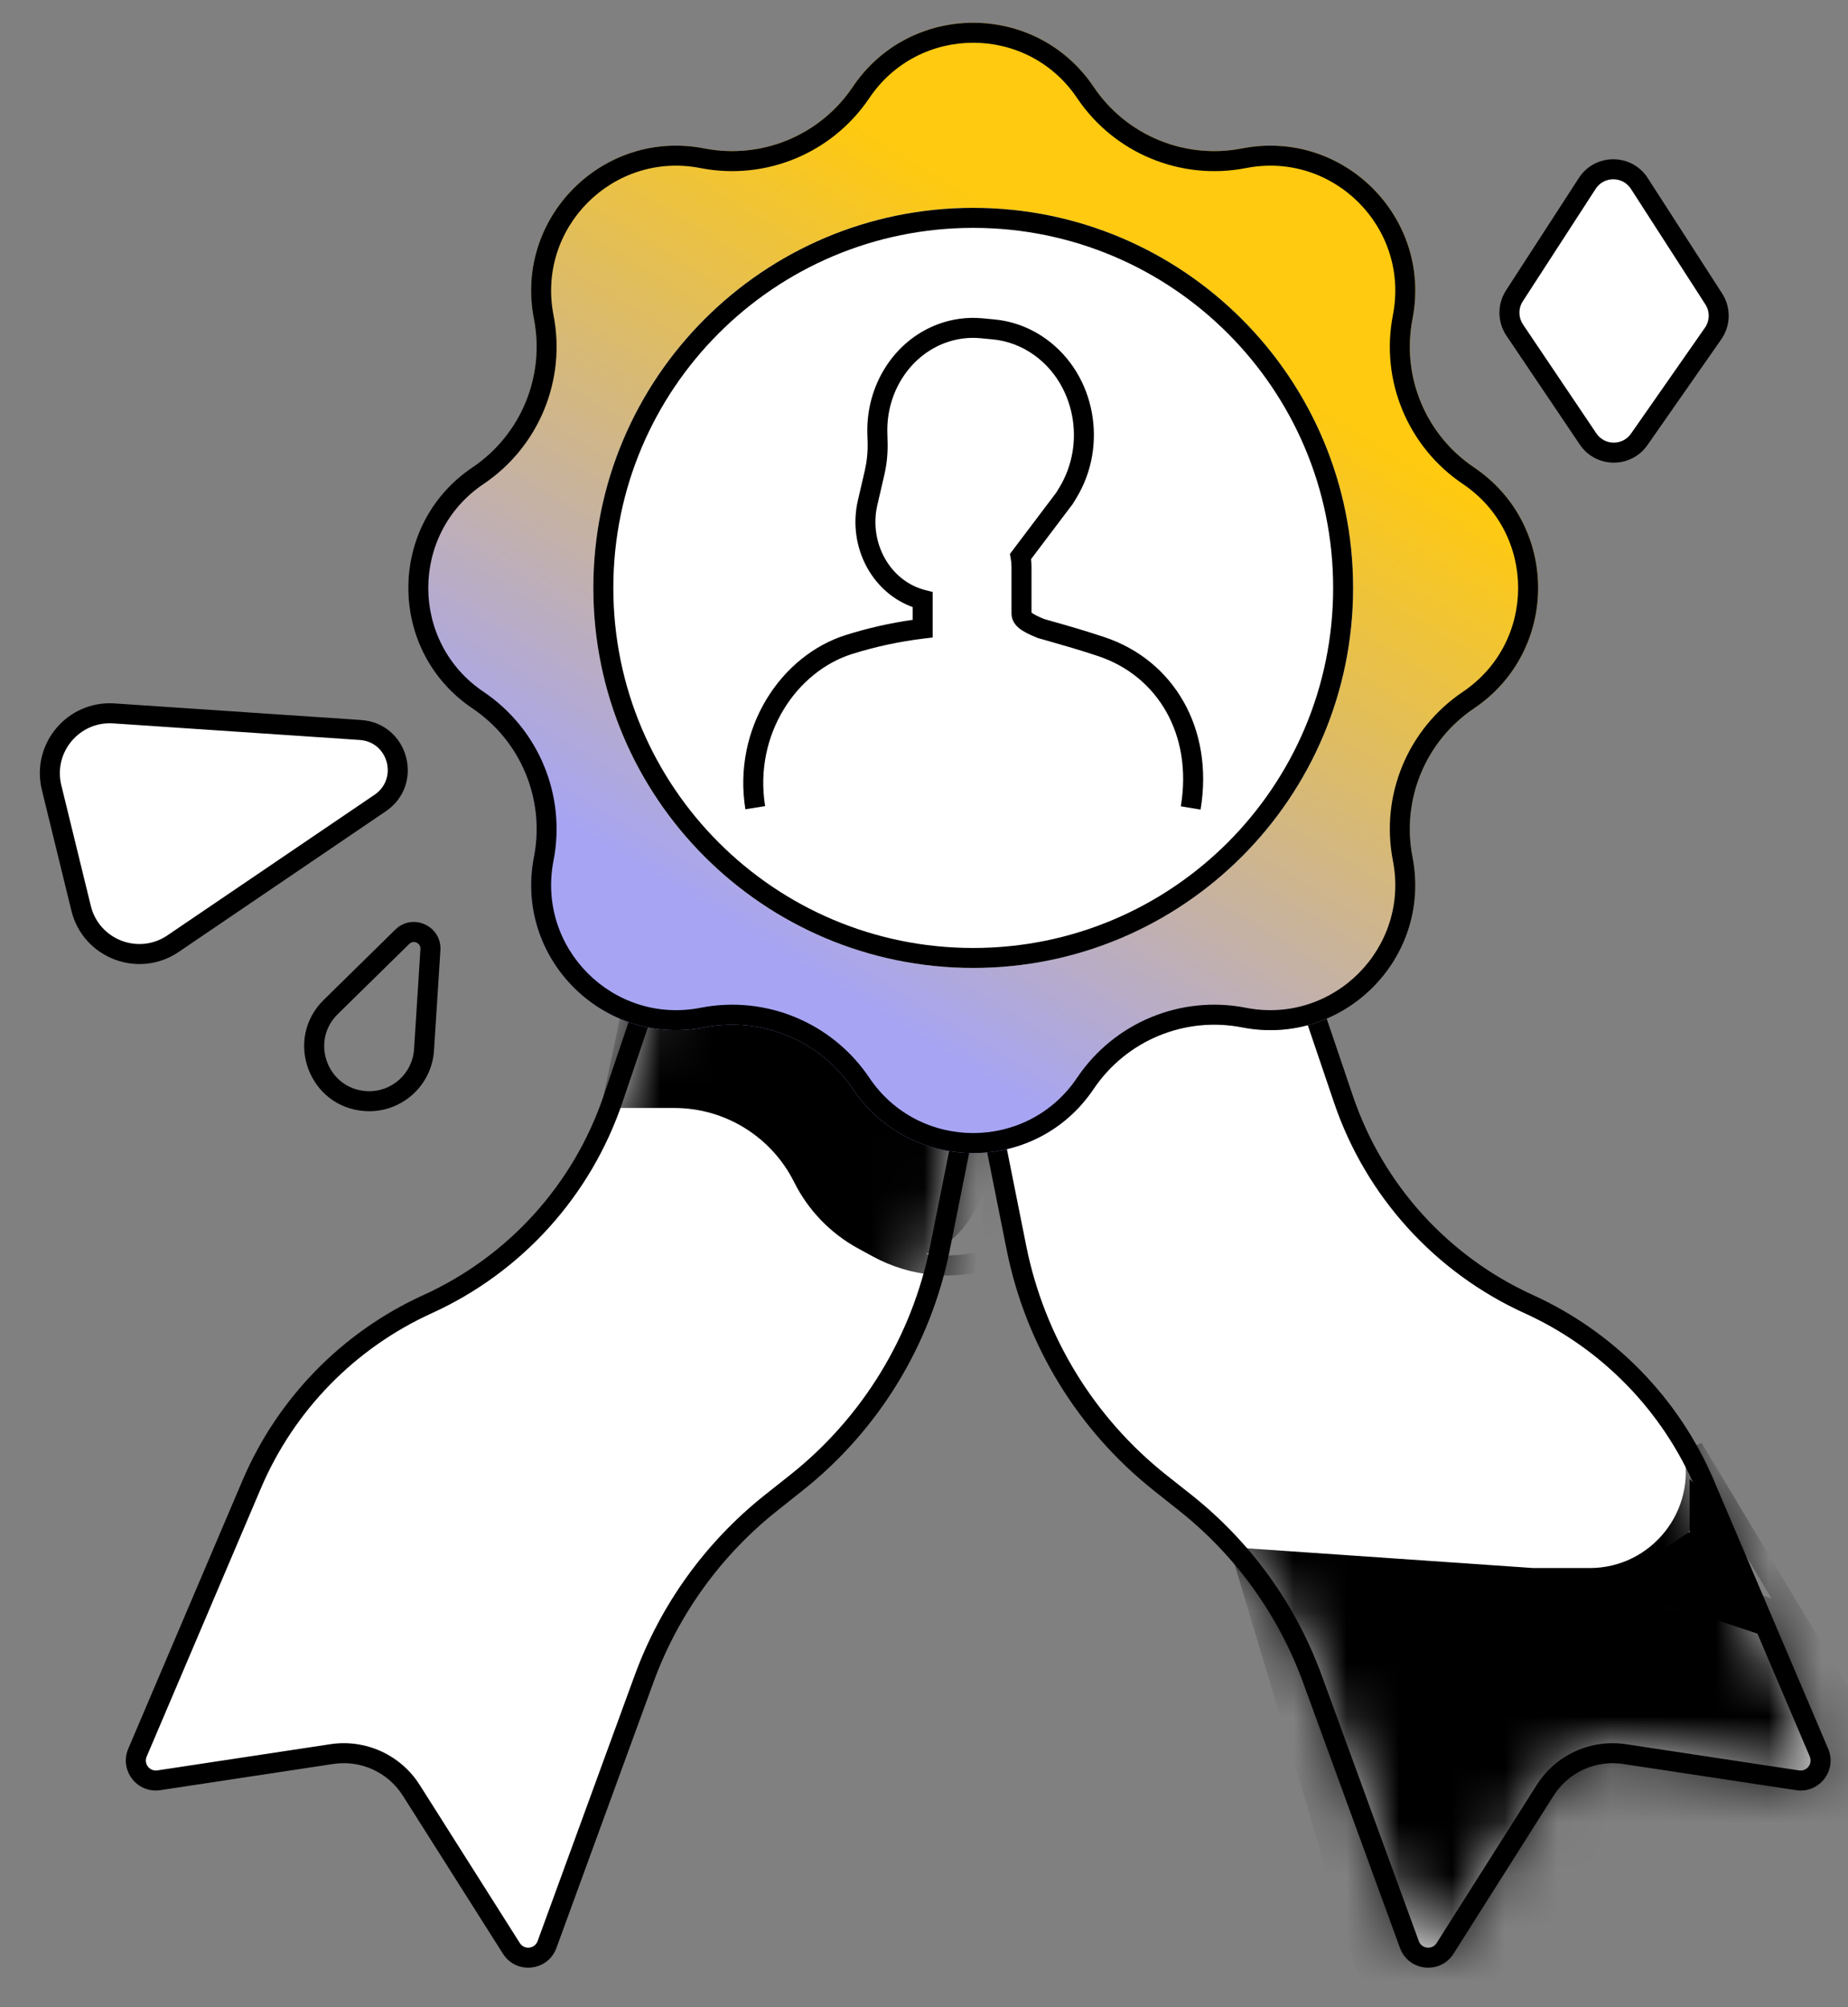
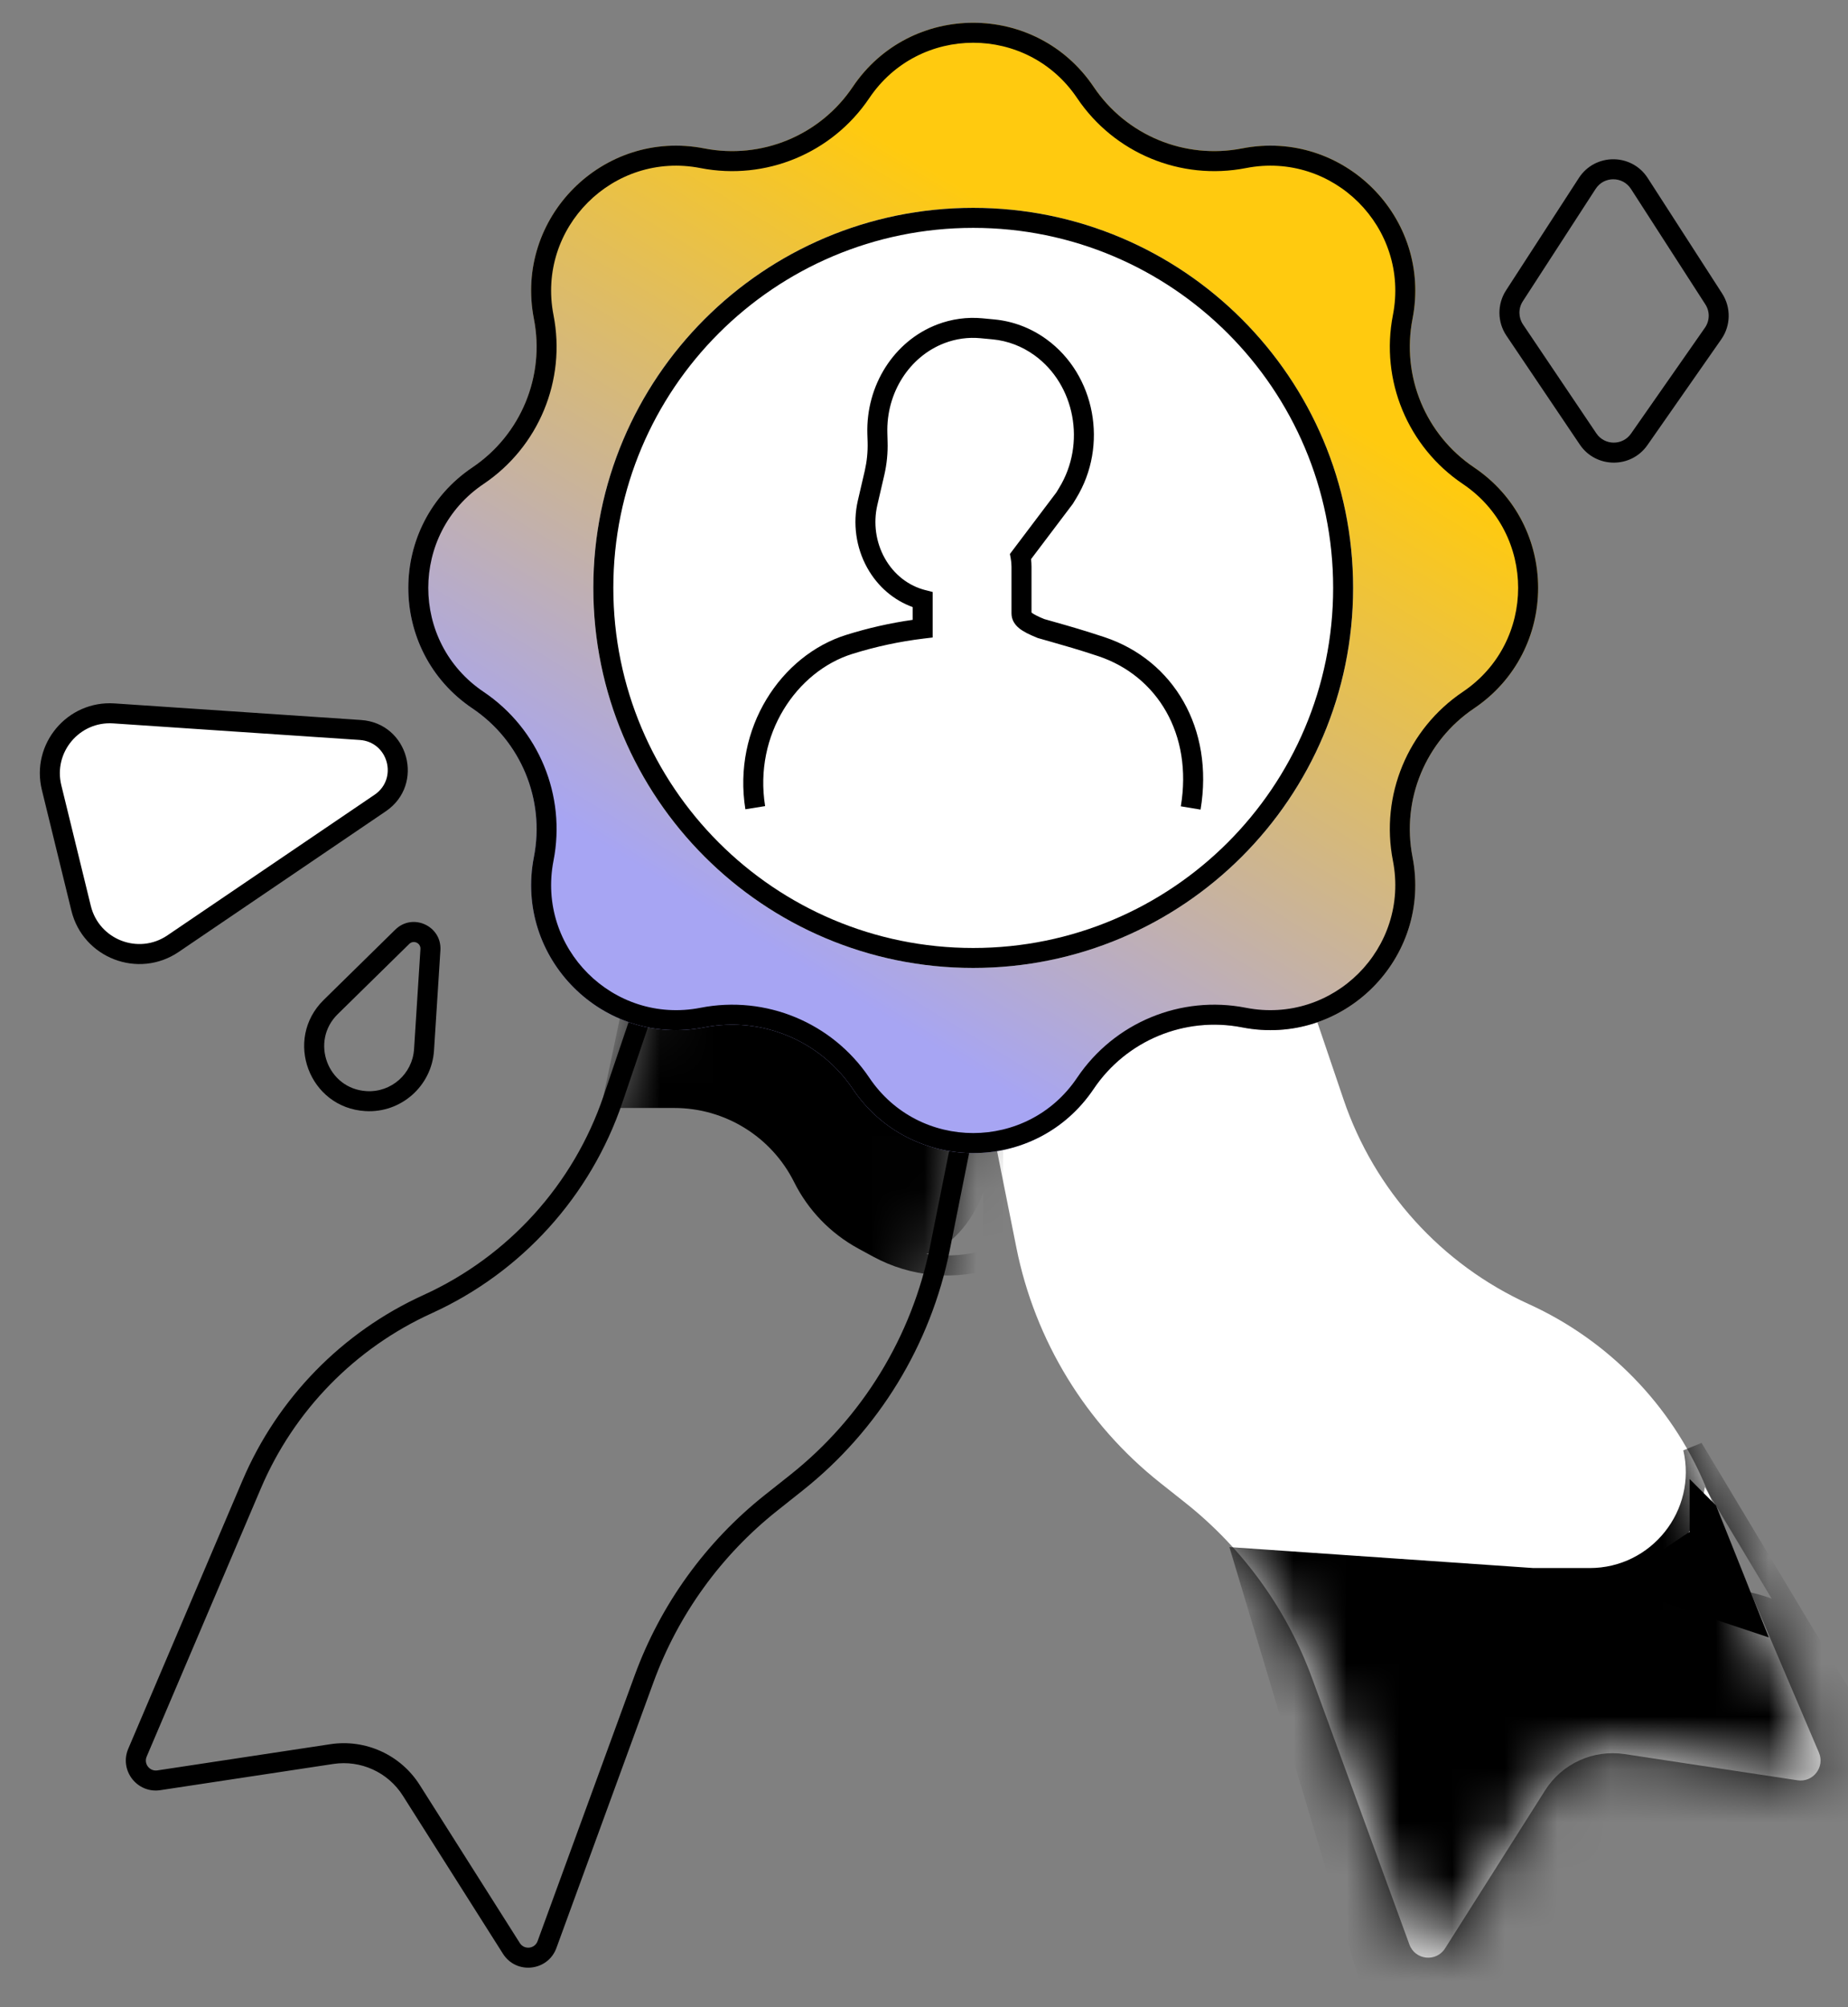
<svg xmlns="http://www.w3.org/2000/svg" width="35" height="38" viewBox="0 0 35 38" fill="none">
  <rect x="0" y="0" width="35" height="38" fill="#808080" stroke="none" />
  <path d="M25.445 20.812L23.525 15.154L22.917 14.158C21.357 11.603 17.415 12.921 17.706 15.9L19.25 23.622C19.602 25.38 20.566 26.957 21.971 28.071L22.448 28.449C23.543 29.317 24.376 30.472 24.855 31.784L26.693 36.813C26.801 37.109 27.201 37.152 27.369 36.886L29.263 33.895C29.584 33.387 30.176 33.118 30.77 33.208L34.045 33.704C34.338 33.748 34.566 33.454 34.45 33.181L32.287 28.103C31.642 26.588 30.453 25.371 28.954 24.689C27.299 23.937 26.029 22.534 25.445 20.812Z" fill="white" />
-   <path fill-rule="evenodd" clip-rule="evenodd" d="M23.079 14.06C21.414 11.332 17.207 12.739 17.518 15.919L17.519 15.928L19.065 23.659C19.425 25.461 20.413 27.077 21.853 28.219L22.33 28.598C23.398 29.444 24.21 30.57 24.678 31.849L26.515 36.879C26.677 37.321 27.276 37.386 27.529 36.987L29.423 33.996C29.704 33.552 30.222 33.316 30.741 33.395L34.017 33.891C34.456 33.958 34.799 33.516 34.624 33.107L32.461 28.029C31.798 26.471 30.575 25.218 29.033 24.517C27.425 23.786 26.191 22.423 25.624 20.751L23.698 15.074L23.079 14.06ZM17.894 15.873C17.632 13.1 21.302 11.876 22.756 14.257L23.353 15.235L25.265 20.872C25.866 22.644 27.173 24.088 28.876 24.862C30.332 25.523 31.486 26.706 32.113 28.177L34.276 33.255C34.334 33.392 34.22 33.539 34.073 33.517L30.798 33.021C30.13 32.919 29.465 33.223 29.103 33.794L27.209 36.785C27.125 36.918 26.925 36.896 26.871 36.748L25.033 31.719C24.542 30.374 23.688 29.191 22.566 28.301L22.088 27.923C20.719 26.836 19.779 25.299 19.436 23.585L17.894 15.873Z" fill="black" />
  <mask id="mask0_36_3276" style="mask-type:alpha" maskUnits="userSpaceOnUse" x="17" y="12" width="18" height="26">
    <path d="M25.445 20.812L23.525 15.154L22.917 14.158C21.357 11.603 17.415 12.921 17.706 15.9L19.25 23.622C19.602 25.38 20.566 26.957 21.971 28.071L22.448 28.449C23.543 29.317 24.376 30.472 24.855 31.784L26.693 36.813C26.801 37.109 27.201 37.152 27.369 36.886L29.263 33.895C29.584 33.387 30.176 33.118 30.77 33.208L34.045 33.704C34.338 33.748 34.566 33.454 34.45 33.181L32.287 28.103C31.642 26.588 30.453 25.371 28.954 24.689C27.299 23.937 26.029 22.534 25.445 20.812Z" fill="white" />
  </mask>
  <g mask="url(#mask0_36_3276)">
    <path d="M29.036 29.876L23.544 29.497L26.385 38.965L36.041 34.041L33.924 30.512C33.589 29.954 30.758 29.876 30.107 29.876H29.036Z" fill="black" />
    <path fill-rule="evenodd" clip-rule="evenodd" d="M31.881 27.457L32.227 27.317L36.308 34.118L26.268 39.236L23.284 29.289L29.042 29.686H30.107C31.278 29.686 32.144 28.597 31.881 27.457ZM32.288 28.154C32.15 29.209 31.248 30.065 30.107 30.065H29.023L23.804 29.705L26.501 38.693L35.775 33.965L32.288 28.154Z" fill="black" />
  </g>
  <path d="M32 29L30.5 30L33.5 31L32.5 28.5L32 28V29Z" fill="black" />
-   <path d="M11.609 20.812L13.528 15.154L14.136 14.158C15.696 11.603 19.638 12.921 19.347 15.9L17.803 23.622C17.451 25.38 16.488 26.957 15.083 28.071L14.606 28.449C13.511 29.317 12.678 30.472 12.198 31.784L10.36 36.813C10.252 37.109 9.853 37.152 9.685 36.886L7.79 33.895C7.469 33.387 6.878 33.118 6.284 33.208L3.009 33.704C2.715 33.748 2.487 33.454 2.603 33.181L4.766 28.103C5.411 26.588 6.6 25.371 8.099 24.689C9.754 23.937 11.025 22.534 11.609 20.812Z" fill="white" />
  <path fill-rule="evenodd" clip-rule="evenodd" d="M13.975 14.06C15.639 11.332 19.846 12.739 19.536 15.919L19.535 15.928L17.989 23.659C17.628 25.461 16.64 27.077 15.2 28.219L14.723 28.598C13.656 29.444 12.843 30.57 12.376 31.849L10.538 36.879C10.376 37.321 9.777 37.386 9.525 36.987L7.63 33.996C7.349 33.552 6.832 33.316 6.312 33.395L3.037 33.891C2.597 33.958 2.255 33.516 2.429 33.107L4.592 28.029C5.256 26.471 6.479 25.218 8.021 24.517C9.628 23.786 10.862 22.423 11.43 20.751L13.356 15.074L13.975 14.06ZM19.16 15.873C19.422 13.1 15.751 11.876 14.298 14.257L13.701 15.235L11.788 20.872C11.187 22.644 9.88 24.088 8.177 24.862C6.722 25.523 5.567 26.706 4.941 28.177L2.778 33.255C2.719 33.392 2.834 33.539 2.98 33.517L6.255 33.021C6.924 32.919 7.589 33.223 7.95 33.794L9.845 36.785C9.929 36.918 10.129 36.896 10.182 36.748L12.02 31.719C12.512 30.374 13.366 29.191 14.488 28.301L14.965 27.923C16.335 26.836 17.274 25.299 17.617 23.585L19.16 15.873Z" fill="black" />
  <mask id="mask1_36_3276" style="mask-type:alpha" maskUnits="userSpaceOnUse" x="2" y="12" width="18" height="26">
    <path d="M11.609 20.812L13.528 15.154L14.136 14.158C15.696 11.603 19.638 12.921 19.347 15.9L17.803 23.622C17.451 25.38 16.488 26.957 15.083 28.071L14.606 28.449C13.511 29.317 12.678 30.472 12.198 31.784L10.36 36.813C10.252 37.109 9.853 37.152 9.685 36.886L7.79 33.895C7.469 33.387 6.878 33.118 6.284 33.208L3.009 33.704C2.715 33.748 2.487 33.454 2.603 33.181L4.766 28.103C5.411 26.588 6.6 25.371 8.099 24.689C9.754 23.937 11.025 22.534 11.609 20.812Z" fill="white" />
  </mask>
  <g mask="url(#mask1_36_3276)">
    <path d="M12.771 20.787H11.616L12.373 17.189L18.811 18.136V21.558C18.811 22.907 17.808 24.268 16.623 23.622L16.343 23.469C15.854 23.202 15.458 22.792 15.209 22.294C14.748 21.37 13.803 20.787 12.771 20.787Z" fill="black" />
    <path fill-rule="evenodd" clip-rule="evenodd" d="M12.224 16.976L19 17.973V23.953L18.871 23.996C18.096 24.254 17.249 24.179 16.533 23.788L16.252 23.635C15.729 23.35 15.306 22.912 15.04 22.379C14.61 21.519 13.732 20.976 12.771 20.976H11.382L12.224 16.976ZM12.521 17.403L11.849 20.598H12.771C13.875 20.598 14.885 21.222 15.379 22.21C15.61 22.673 15.978 23.054 16.433 23.302L16.714 23.456C17.299 23.774 17.983 23.852 18.621 23.676V18.3L12.521 17.403Z" fill="black" />
  </g>
  <path d="M16.15 1.646C17.24 0.026 19.624 0.026 20.714 1.646C21.332 2.564 22.439 3.022 23.524 2.81C25.441 2.435 27.127 4.121 26.752 6.038C26.54 7.123 26.999 8.23 27.916 8.848C29.536 9.938 29.536 12.322 27.916 13.412C26.999 14.03 26.54 15.137 26.752 16.223C27.127 18.139 25.441 19.825 23.524 19.45C22.439 19.238 21.332 19.697 20.714 20.614C19.624 22.235 17.24 22.235 16.15 20.614C15.532 19.697 14.425 19.238 13.339 19.45C11.423 19.825 9.737 18.139 10.112 16.223C10.324 15.137 9.865 14.03 8.948 13.412C7.328 12.322 7.328 9.938 8.948 8.848C9.865 8.23 10.324 7.123 10.112 6.038C9.737 4.121 11.423 2.435 13.339 2.81C14.425 3.022 15.532 2.564 16.15 1.646Z" fill="url(#paint0_linear_36_3276)" />
  <path fill-rule="evenodd" clip-rule="evenodd" d="M16.464 1.857C15.761 2.901 14.502 3.423 13.267 3.182C11.614 2.858 10.16 4.312 10.483 5.965C10.725 7.2 10.203 8.459 9.159 9.162C7.762 10.102 7.762 12.158 9.159 13.098C10.203 13.801 10.725 15.06 10.483 16.295C10.16 17.948 11.614 19.402 13.267 19.079C14.502 18.837 15.761 19.359 16.464 20.403C17.404 21.8 19.46 21.8 20.4 20.403C21.103 19.359 22.362 18.837 23.597 19.079C25.25 19.402 26.704 17.948 26.381 16.295C26.139 15.06 26.661 13.801 27.705 13.098C29.102 12.158 29.102 10.102 27.705 9.162C26.661 8.459 26.139 7.2 26.381 5.965C26.704 4.312 25.25 2.858 23.597 3.182C22.362 3.423 21.103 2.901 20.4 1.857C19.46 0.46 17.404 0.46 16.464 1.857ZM20.714 1.646C19.624 0.026 17.24 0.026 16.15 1.646C15.532 2.564 14.425 3.022 13.339 2.81C11.423 2.435 9.737 4.121 10.112 6.038C10.324 7.123 9.865 8.23 8.948 8.848C7.328 9.938 7.328 12.322 8.948 13.412C9.865 14.03 10.324 15.137 10.112 16.223C9.737 18.139 11.423 19.825 13.339 19.45C14.425 19.238 15.532 19.697 16.15 20.614C17.24 22.235 19.624 22.235 20.714 20.614C21.332 19.697 22.439 19.238 23.524 19.45C25.441 19.825 27.127 18.139 26.752 16.223C26.54 15.137 26.999 14.03 27.916 13.412C29.536 12.322 29.536 9.938 27.916 8.848C26.999 8.23 26.54 7.123 26.752 6.038C27.127 4.121 25.441 2.435 23.524 2.81C22.439 3.022 21.332 2.564 20.714 1.646Z" fill="black" />
-   <path d="M32.457 5.659L31.048 3.474C30.817 3.116 30.294 3.115 30.062 3.472L28.682 5.602C28.554 5.799 28.556 6.054 28.688 6.249L30.077 8.311C30.308 8.652 30.81 8.656 31.046 8.318L32.445 6.313C32.582 6.118 32.587 5.859 32.457 5.659Z" fill="white" />
  <path fill-rule="evenodd" clip-rule="evenodd" d="M30.221 3.575C30.378 3.333 30.732 3.334 30.889 3.576L32.298 5.762C32.386 5.897 32.383 6.072 32.29 6.205L30.89 8.21C30.73 8.439 30.39 8.436 30.234 8.205L28.845 6.143C28.756 6.011 28.754 5.838 28.841 5.704L30.221 3.575ZM31.207 3.371C30.902 2.897 30.209 2.897 29.903 3.369L28.523 5.498C28.354 5.76 28.357 6.097 28.531 6.355L29.92 8.416C30.225 8.868 30.889 8.874 31.201 8.427L32.601 6.422C32.781 6.163 32.787 5.821 32.616 5.556L31.207 3.371Z" fill="black" />
  <path d="M3.277 17.865L7.2 15.202C7.796 14.798 7.544 13.868 6.826 13.82L2.157 13.506C1.39 13.455 0.794 14.163 0.977 14.91L1.536 17.195C1.724 17.964 2.622 18.31 3.277 17.865Z" fill="white" />
  <path fill-rule="evenodd" clip-rule="evenodd" d="M1.72 17.15C1.877 17.791 2.625 18.079 3.171 17.708L7.094 15.046C7.541 14.742 7.352 14.045 6.813 14.009L2.144 13.695C1.505 13.652 1.009 14.243 1.161 14.865L1.72 17.15ZM3.384 18.022C2.619 18.541 1.571 18.137 1.352 17.24L0.793 14.955C0.58 14.084 1.275 13.257 2.169 13.317L6.838 13.631C7.737 13.691 8.052 14.853 7.307 15.359L3.384 18.022Z" fill="black" />
  <path fill-rule="evenodd" clip-rule="evenodd" d="M7.486 17.6C7.815 17.276 8.37 17.53 8.341 17.991L8.22 19.886C8.176 20.562 7.594 21.076 6.918 21.035C5.854 20.971 5.37 19.677 6.131 18.93L7.486 17.6ZM7.963 17.967C7.97 17.853 7.833 17.79 7.751 17.87L6.396 19.2C5.87 19.717 6.205 20.613 6.941 20.657C7.409 20.686 7.812 20.33 7.842 19.862L7.963 17.967Z" fill="black" />
  <path d="M25.627 11.13C25.627 15.104 22.406 18.325 18.432 18.325C14.458 18.325 11.237 15.104 11.237 11.13C11.237 7.156 14.458 3.935 18.432 3.935C22.406 3.935 25.627 7.156 25.627 11.13Z" fill="white" />
  <path fill-rule="evenodd" clip-rule="evenodd" d="M18.432 17.947C22.197 17.947 25.249 14.895 25.249 11.13C25.249 7.365 22.197 4.314 18.432 4.314C14.667 4.314 11.616 7.365 11.616 11.13C11.616 14.895 14.667 17.947 18.432 17.947ZM18.432 18.325C22.406 18.325 25.627 15.104 25.627 11.13C25.627 7.156 22.406 3.935 18.432 3.935C14.458 3.935 11.237 7.156 11.237 11.13C11.237 15.104 14.458 18.325 18.432 18.325Z" fill="black" />
  <path fill-rule="evenodd" clip-rule="evenodd" d="M18.569 6.403C18.338 6.381 18.105 6.413 17.886 6.497C17.226 6.749 16.782 7.435 16.806 8.203L16.81 8.359C16.817 8.573 16.796 8.787 16.748 8.994L16.616 9.563C16.537 9.904 16.588 10.265 16.756 10.566C16.933 10.885 17.215 11.092 17.522 11.171L17.664 11.207V12.069L17.497 12.089C17.04 12.144 16.586 12.241 16.142 12.38C15.089 12.709 14.273 13.905 14.491 15.261L14.117 15.321C13.871 13.786 14.79 12.405 16.029 12.019C16.441 11.89 16.861 11.795 17.285 11.735V11.493C16.934 11.366 16.626 11.111 16.425 10.75C16.211 10.366 16.148 9.909 16.247 9.477L16.379 8.909C16.419 8.733 16.437 8.552 16.432 8.371L16.427 8.215C16.4 7.298 16.928 6.457 17.751 6.143C18.024 6.039 18.316 5.999 18.605 6.026L18.837 6.048C19.19 6.082 19.527 6.211 19.818 6.422C20.748 7.097 20.993 8.436 20.383 9.433L20.319 9.538L19.527 10.586C19.533 10.633 19.536 10.68 19.536 10.729V11.596C19.537 11.597 19.539 11.599 19.541 11.6C19.572 11.625 19.638 11.663 19.774 11.719C19.847 11.74 19.923 11.761 20.003 11.784C20.251 11.854 20.541 11.937 20.923 12.064C22.229 12.501 22.994 13.793 22.738 15.327L22.364 15.265C22.592 13.898 21.916 12.796 20.803 12.423C20.43 12.299 20.152 12.22 19.905 12.15C19.82 12.126 19.739 12.103 19.659 12.08L19.65 12.077L19.641 12.073C19.495 12.014 19.381 11.958 19.302 11.894C19.211 11.82 19.157 11.726 19.157 11.61V10.729C19.157 10.674 19.152 10.621 19.142 10.57L19.127 10.488L20.006 9.324L20.06 9.235C20.572 8.4 20.359 7.283 19.595 6.728C19.358 6.556 19.085 6.452 18.802 6.425L18.569 6.403Z" fill="black" />
  <defs>
    <linearGradient id="paint0_linear_36_3276" x1="22.598" y1="6.207" x2="15.213" y2="18.325" gradientUnits="userSpaceOnUse">
      <stop stop-color="#FFCA0F" />
      <stop offset="1" stop-color="#A7A5F3" />
    </linearGradient>
  </defs>
</svg>